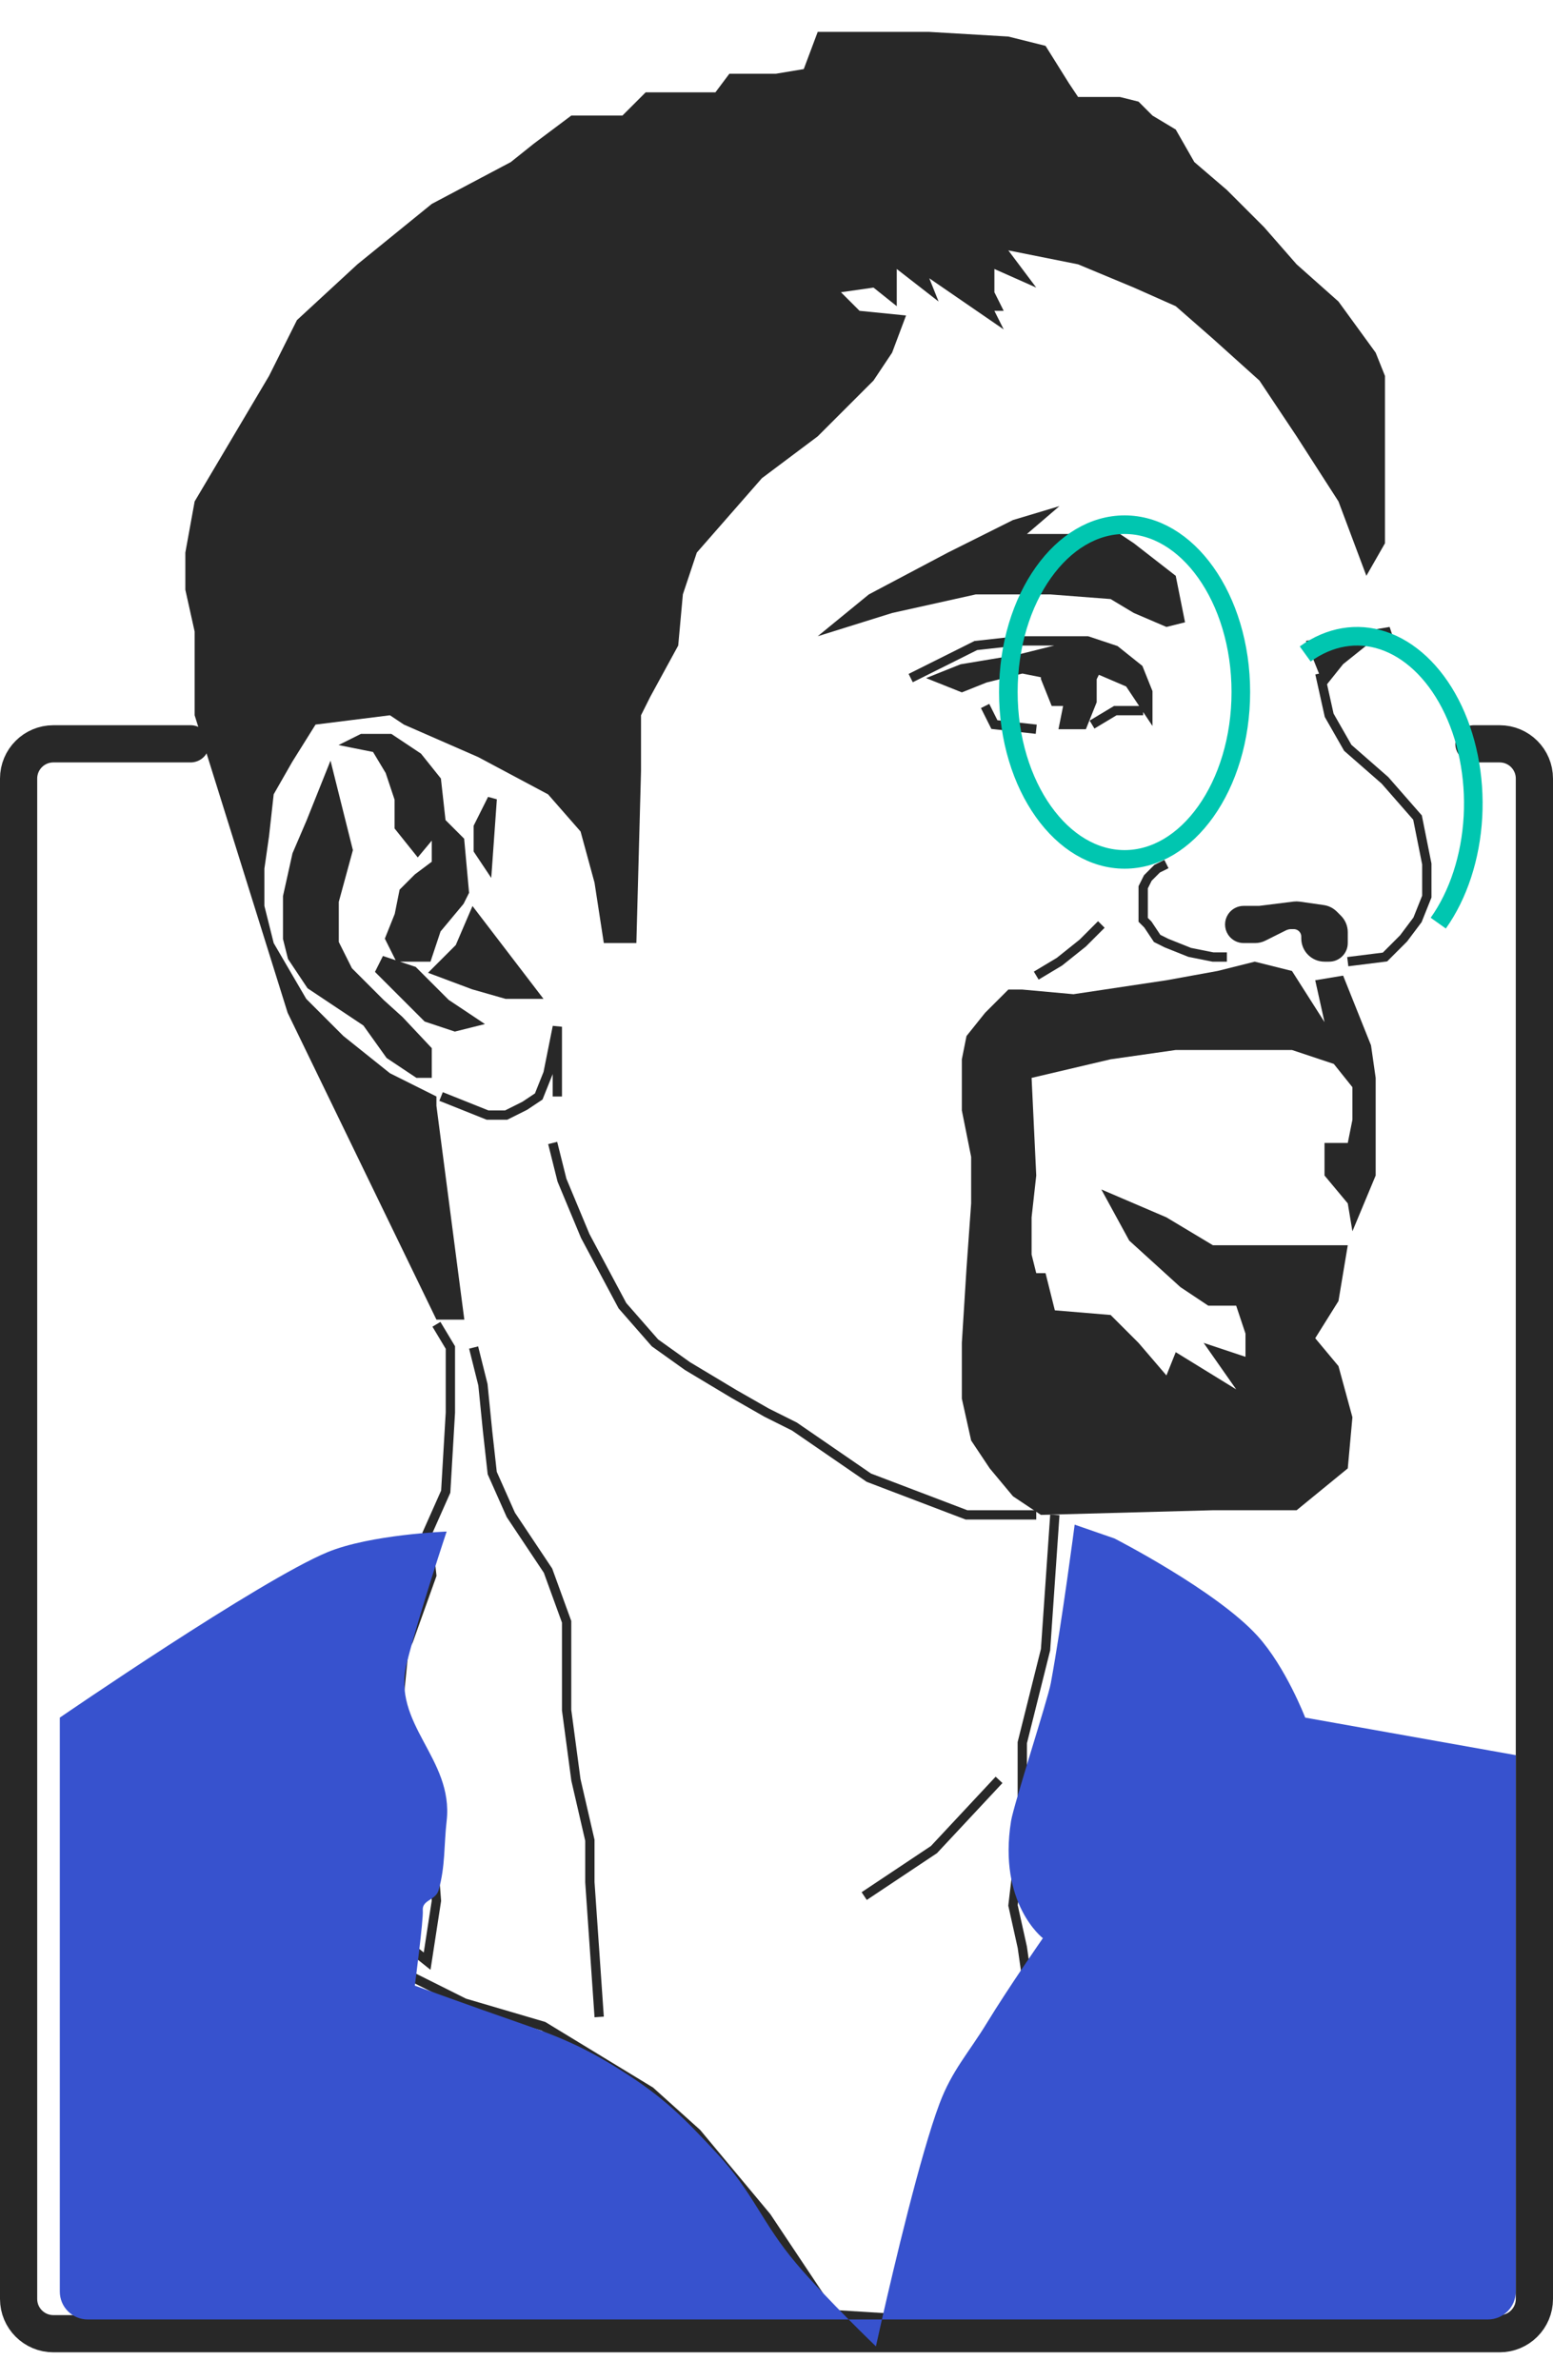
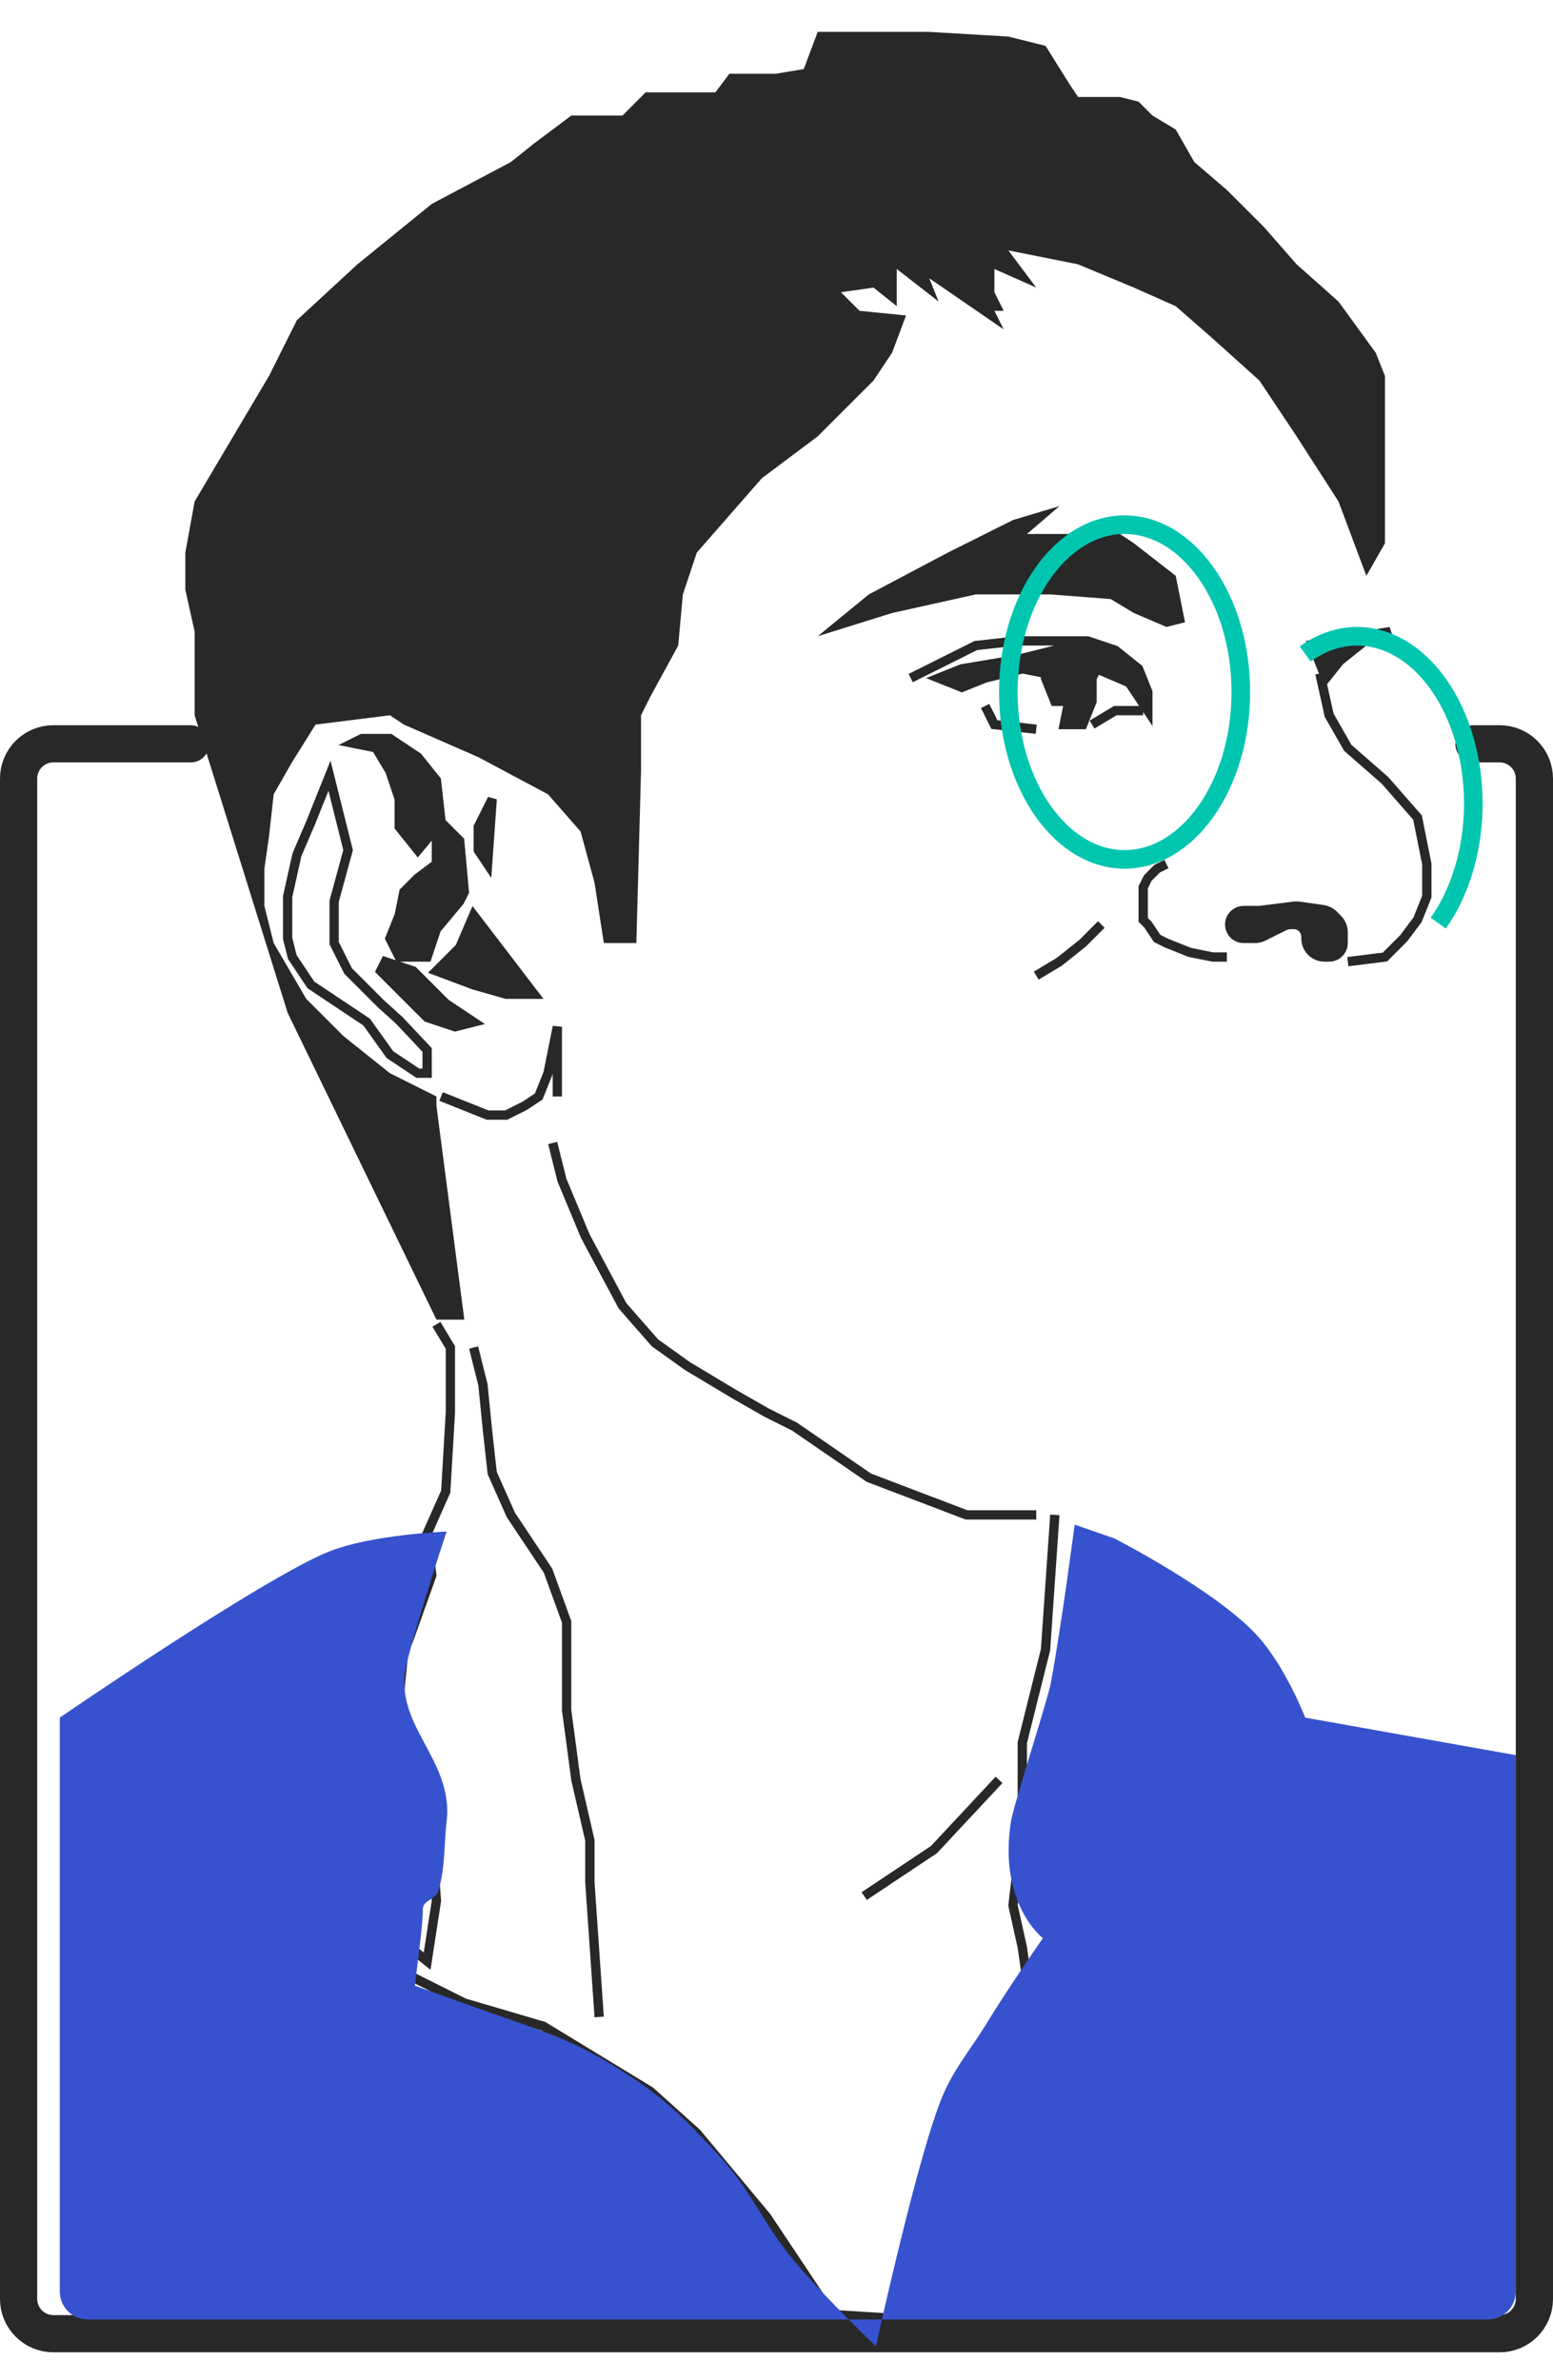
<svg xmlns="http://www.w3.org/2000/svg" width="167" height="256" viewBox="0 0 167 256" fill="none" id="founder">
  <path d="M20.5 80H5.74C3.674 80 2 81.674 2 83.74V247.26C2 249.326 3.674 251 5.74 251H161.26C163.326 251 165 249.326 165 247.26V83.74C165 81.674 163.326 80 161.26 80H158.5" stroke="#282828" stroke-width="4" stroke-linecap="round" />
  <g filter="url(#filter0_d_2129_449)">
    <path d="M133.528 99.5H132.303C131.801 99.5 131.333 99.249 131.055 98.832C130.719 98.328 130.719 97.672 131.055 97.168C131.333 96.751 131.801 96.5 132.303 96.5H134L137.734 96.033C137.911 96.011 138.089 96.013 138.265 96.038L140.84 96.406C141.268 96.467 141.665 96.665 141.971 96.971L142.414 97.414C142.789 97.789 143 98.298 143 98.828V100C143 100.828 142.328 101.5 141.5 101.5H141C139.895 101.5 139 100.605 139 99.5V99.309C139 99.106 138.953 98.905 138.862 98.724C138.64 98.28 138.187 98 137.691 98H137.415C137.142 98 136.873 98.064 136.629 98.185L134.422 99.289C134.145 99.428 133.838 99.5 133.528 99.5Z" fill="#282828" stroke="#282828" />
    <path d="M51 91.5L51.5 84.5L50 87.5V90L51 91.5Z" fill="#282828" />
    <path d="M39 79L36.5 78.5L37.5 78H40.5L43.5 80L45.5 82.5L46 87L43.5 90L41.5 87.5V84.5L40.5 81.5L39 79Z" fill="#282828" />
    <path d="M45.5 91.5V89L46.5 87.5L48 89L48.5 94.5L48 95.5L45.5 98.5L44.5 101.5H43.5H41.5L40.5 99.5L41.5 97L42 94.5L43.5 93L45.5 91.5Z" fill="#282828" />
    <path d="M48 100.5L49.5 97L56 105.5H53L49.5 104.5L45.5 103L48 100.5Z" fill="#282828" />
    <path d="M44.5 108L39.5 103L40 102L43 103L46.5 106.5L49.5 108.5L47.5 109L44.5 108Z" fill="#282828" />
-     <path d="M32 87L34 82L36 90L34.5 95.5V100L36 103L39.5 106.5L41.5 108.308L44.5 111.5V114H43.5L40.5 112L38 108.5L32 104.5L30 101.5L29.5 99.5V95L30.5 90.5L32 87Z" fill="#282828" />
    <path d="M46 116.5L48.5 117.5L51 118.5H53L55 117.5L56.5 116.5L57.5 114L58.5 109V113V116.5M51.5 84.5L51 91.5L50 90V87.5L51.5 84.5ZM36.5 78.5L39 79L40.5 81.5L41.5 84.5V87.5L43.5 90L46 87L45.5 82.5L43.5 80L40.5 78H37.5L36.5 78.5ZM45.5 89V91.5L43.5 93L42 94.5L41.5 97L40.5 99.5L41.5 101.5H43.5H44.5L45.5 98.5L48 95.5L48.5 94.5L48 89L46.5 87.5L45.5 89ZM49.5 97L48 100.5L45.5 103L49.5 104.5L53 105.5H56L49.5 97ZM39.5 103L44.5 108L47.5 109L49.5 108.5L46.5 106.5L43 103L40 102L39.5 103ZM34 82L32 87L30.5 90.5L29.5 95V99.5L30 101.5L32 104.5L38 108.5L40.5 112L43.5 114H44.5V111.5L41.5 108.308L39.5 106.5L36 103L34.5 100V95.5L36 90L34 82Z" stroke="#282828" />
    <path d="M143.5 102L147.5 101.5L149.5 99.5L151 97.5L152 95V91.5L151 86.5L147.5 82.5L143.5 79L141.5 75.5L140.5 71M124 91.5L123 92L122 93L121.5 94V96V97.5L122 98L123 99.5L124 100L126.5 101L129 101.5H130.5M117 98L115 100L112.5 102L110 103.5M110 161.5H102.5L92 157.5L84 152L81 150.5L77.5 148.5L72.5 145.5L69 143L65.5 139L61.5 131.5L59 125.5L58 121.5M45.5 141L47 143.5V150.5L46.5 159L44.5 163.5L45 168L42.5 175L42 176L41.5 181L42.5 187.5L43 190L45 196.5L45.5 203L44.5 209.5L42 207.5L42.5 211L48.5 214L57 216.5L68.5 223.5L73.5 228L81 237L88 247.5L96 248L97.5 239L98.5 232.5L100.5 227L107 217.5L117 202M109 211.5L108.5 208L107.5 203.5L108.5 195V186L111 176L112 161.5M91.5 202.5L99 197.5L106 190M49.5 143.5L50.5 147.5L51 152.5L51.5 157L53.5 161.5L57.5 167.5L59.5 173V182.5L60.5 190L62 196.5V201L63 215.5" stroke="#282828" />
    <path d="M121 70.5L118.5 68.5L118 68.333L118.5 69.5L116.5 68.5H112L108 69.5L102 70.5L99.5 71.5L102 72.5L104.5 71.5L108.5 70.5L111 71V71.5L112 74H113.5L113 76.5H115L116 74V71.5L116.5 70.5L120 72L122 75V73L121 70.5Z" fill="#282828" />
    <path d="M96.5 71.5L103.5 68L108 67.5H115.5L118 68.333M118 68.333L118.5 68.5L121 70.5L122 73V75L120 72L116.5 70.5L116 71.5V74L115 76.5H113L113.5 74H112L111 71.5V71L108.5 70.5L104.5 71.5L102 72.5L99.5 71.5L102 70.5L108 69.5L112 68.5H116.5L118.5 69.5L118 68.333ZM121.5 75H118.5L116 76.5M110 77L105.5 76.5L104.5 74.5" stroke="#282828" />
    <path d="M111.566 179.6C112.783 172.969 114.131 162.551 114.131 162.551L118.405 164.033C118.405 164.033 129.376 169.649 133.793 174.519C136.84 177.878 138.922 183.306 138.922 183.306L161.567 187.342V245.036C161.567 246.693 160.224 248.036 158.567 248.036H93.407C93.002 249.82 92.76 250.93 92.76 250.93C92.76 250.93 91.489 249.709 89.828 248.036H8C6.343 248.036 5 246.693 5 245.036V183.306C5 183.306 26.522 168.524 33.775 165.516C38.382 163.605 46.598 163.292 46.598 163.292C46.598 163.292 43.746 171.824 42.323 177.376C40.614 184.048 47.367 187.645 46.598 194.425C46.296 197.082 46.465 199.244 45.743 201.838C45.42 202.998 43.927 202.872 44.033 204.062C44.114 204.975 43.178 212.132 43.178 212.132C43.178 212.132 49.479 214.422 54.291 216.09C58.868 217.676 61.42 218.762 65.404 221.279C69.984 224.171 72.109 226.348 75.663 230.174C79.614 234.428 80.484 237.631 84.211 242.034C85.809 243.922 88.044 246.24 89.828 248.036H93.407C94.675 242.462 97.538 230.303 99.599 224.818C100.943 221.239 102.699 219.417 104.728 216.09C106.978 212.399 110.712 207.027 110.712 207.027C110.712 207.027 105.867 203.314 107.292 194.425C107.572 192.681 111.247 181.339 111.566 179.6Z" fill="#3752CE" />
    <path d="M48.5 140.5L45.5 117.5V116.5L40.5 114L35.5 110L31.5 106L28 100L27 96V92L27.5 88.5L28 84L30 80.5L32.5 76.5L36.5 76L40.5 75.5L42 76.5L50 80L57.5 84L61 88L62.5 93.5L63.5 100H67L67.5 81.5V75.5L68.5 73.5L71.5 68L72 62.5L73.5 58L80.5 50L86.5 45.5L92.5 39.5L94.5 36.5L96 32.5L91 32L89 30L92.5 29.5L95 31.5V27.5L99.5 31L98.5 28.5L106.5 34L105.5 32H106.5L105.5 30V27.5L110 29.5L107 25.5L114.5 27L120.5 29.5L125 31.5L129 35L134 39.5L138 45.5L142.5 52.5L145.5 60.5L147.5 57V50.5V45V39L146.5 36.5L142.5 31L138 27L134.5 23L130.5 19L127 16L125 12.5L122.5 11L121 9.5L119 9H114.5L113.5 7.5L111 3.5L107 2.5L98.5 2H86.5L85 6L82 6.5H77L75.5 8.5H68L65.5 11H60L56 14L53.5 16L45 20.5L37 27L30.5 33L27.5 39L19.5 52.5L18.5 58V62L19.5 66.5V75.5L29.5 107.5L45.5 140.5H48.5Z" fill="#282828" />
    <path d="M94.5 64.5L86.5 67L92 62.5L100.5 58L107.5 54.5L112.5 53L109 56H114H119L120.5 57L125 60.5L126 65.5L124 66L120.5 64.5L118 63L111.5 62.5H103.5L94.5 64.5Z" fill="#282828" />
    <path d="M148 66L139 67.5L141 72.5L143 70L145.5 68L148.5 67.5L148 66Z" fill="#282828" />
-     <path d="M137.5 103L141 108.5L140 104L143 103.5L146 111L146.5 114.5V125L144 131L143.5 128L141 125V121.5H143.5L144 119V115.5L142 113L137.5 111.5H131.5H125L118 112.5L109.5 114.5L110 125L109.5 129.5V133.5L110 135.5H111L112 139.5L118 140L121 143L124 146.5L125 144L131.5 148L128 143L132.5 144.5V142L131.5 139H128.5L125.5 137L120 132L117 126.5L124 129.5L129 132.5H136H143.5L142.5 138.5L140 142.5L142.5 145.5L144 151L143.5 156.5L138 161H129L110.5 161.5L107.5 159.5L105 156.5L103 153.5L102 149V143L102.5 135L103 128V123L102 118V114.5V112.5L102.5 110L104.5 107.5L106 106L107 105H108.5L114 105.5L124 104L129.5 103L133.5 102L137.5 103Z" fill="#282828" />
    <path d="M132 73C132 78.064 130.54 82.606 128.231 85.856C125.92 89.108 122.819 91 119.5 91C116.181 91 113.08 89.108 110.769 85.856C108.46 82.606 107 78.064 107 73C107 67.936 108.46 63.395 110.769 60.144C113.08 56.892 116.181 55 119.5 55C122.819 55 125.92 56.892 128.231 60.144C130.54 63.395 132 67.936 132 73Z" stroke="#00C6B0" stroke-width="2" />
    <path d="M138.923 68.906C141.546 67.012 144.506 66.526 147.307 67.464C150.133 68.41 152.716 70.781 154.523 74.27C156.327 77.756 157.202 82.068 156.961 86.422C156.719 90.778 155.381 94.83 153.231 97.856" stroke="#00C6B0" stroke-width="2" />
  </g>
  <defs>
    <filter id="filter0_d_2129_449" x="3.569" y="0.069" width="162.291" height="255.152" filterUnits="userSpaceOnUse" color-interpolation-filters="sRGB">
      <feFlood flood-opacity="0" result="BackgroundImageFix" />
      <feColorMatrix in="SourceAlpha" type="matrix" values="0 0 0 0 0 000 0 0 0 0 0 0 0 0 127 0" result="hardAlpha" />
      <feOffset dx="1.431" dy="1.431" />
      <feGaussianBlur stdDeviation="1.431" />
      <feComposite in2="hardAlpha" operator="out" />
      <feColorMatrix type="matrix" values="0 0 0 0 0 0 0 0 0 0 0 0 0 0 0 0 0 0 0.25 0" />
      <feBlend mode="normal" in2="BackgroundImageFix" result="effect1_dropShadow_2129_449" />
      <feBlend mode="normal" in="SourceGraphic" in2="effect1_dropShadow_2129_449" result="shape" />
    </filter>
  </defs>
</svg>